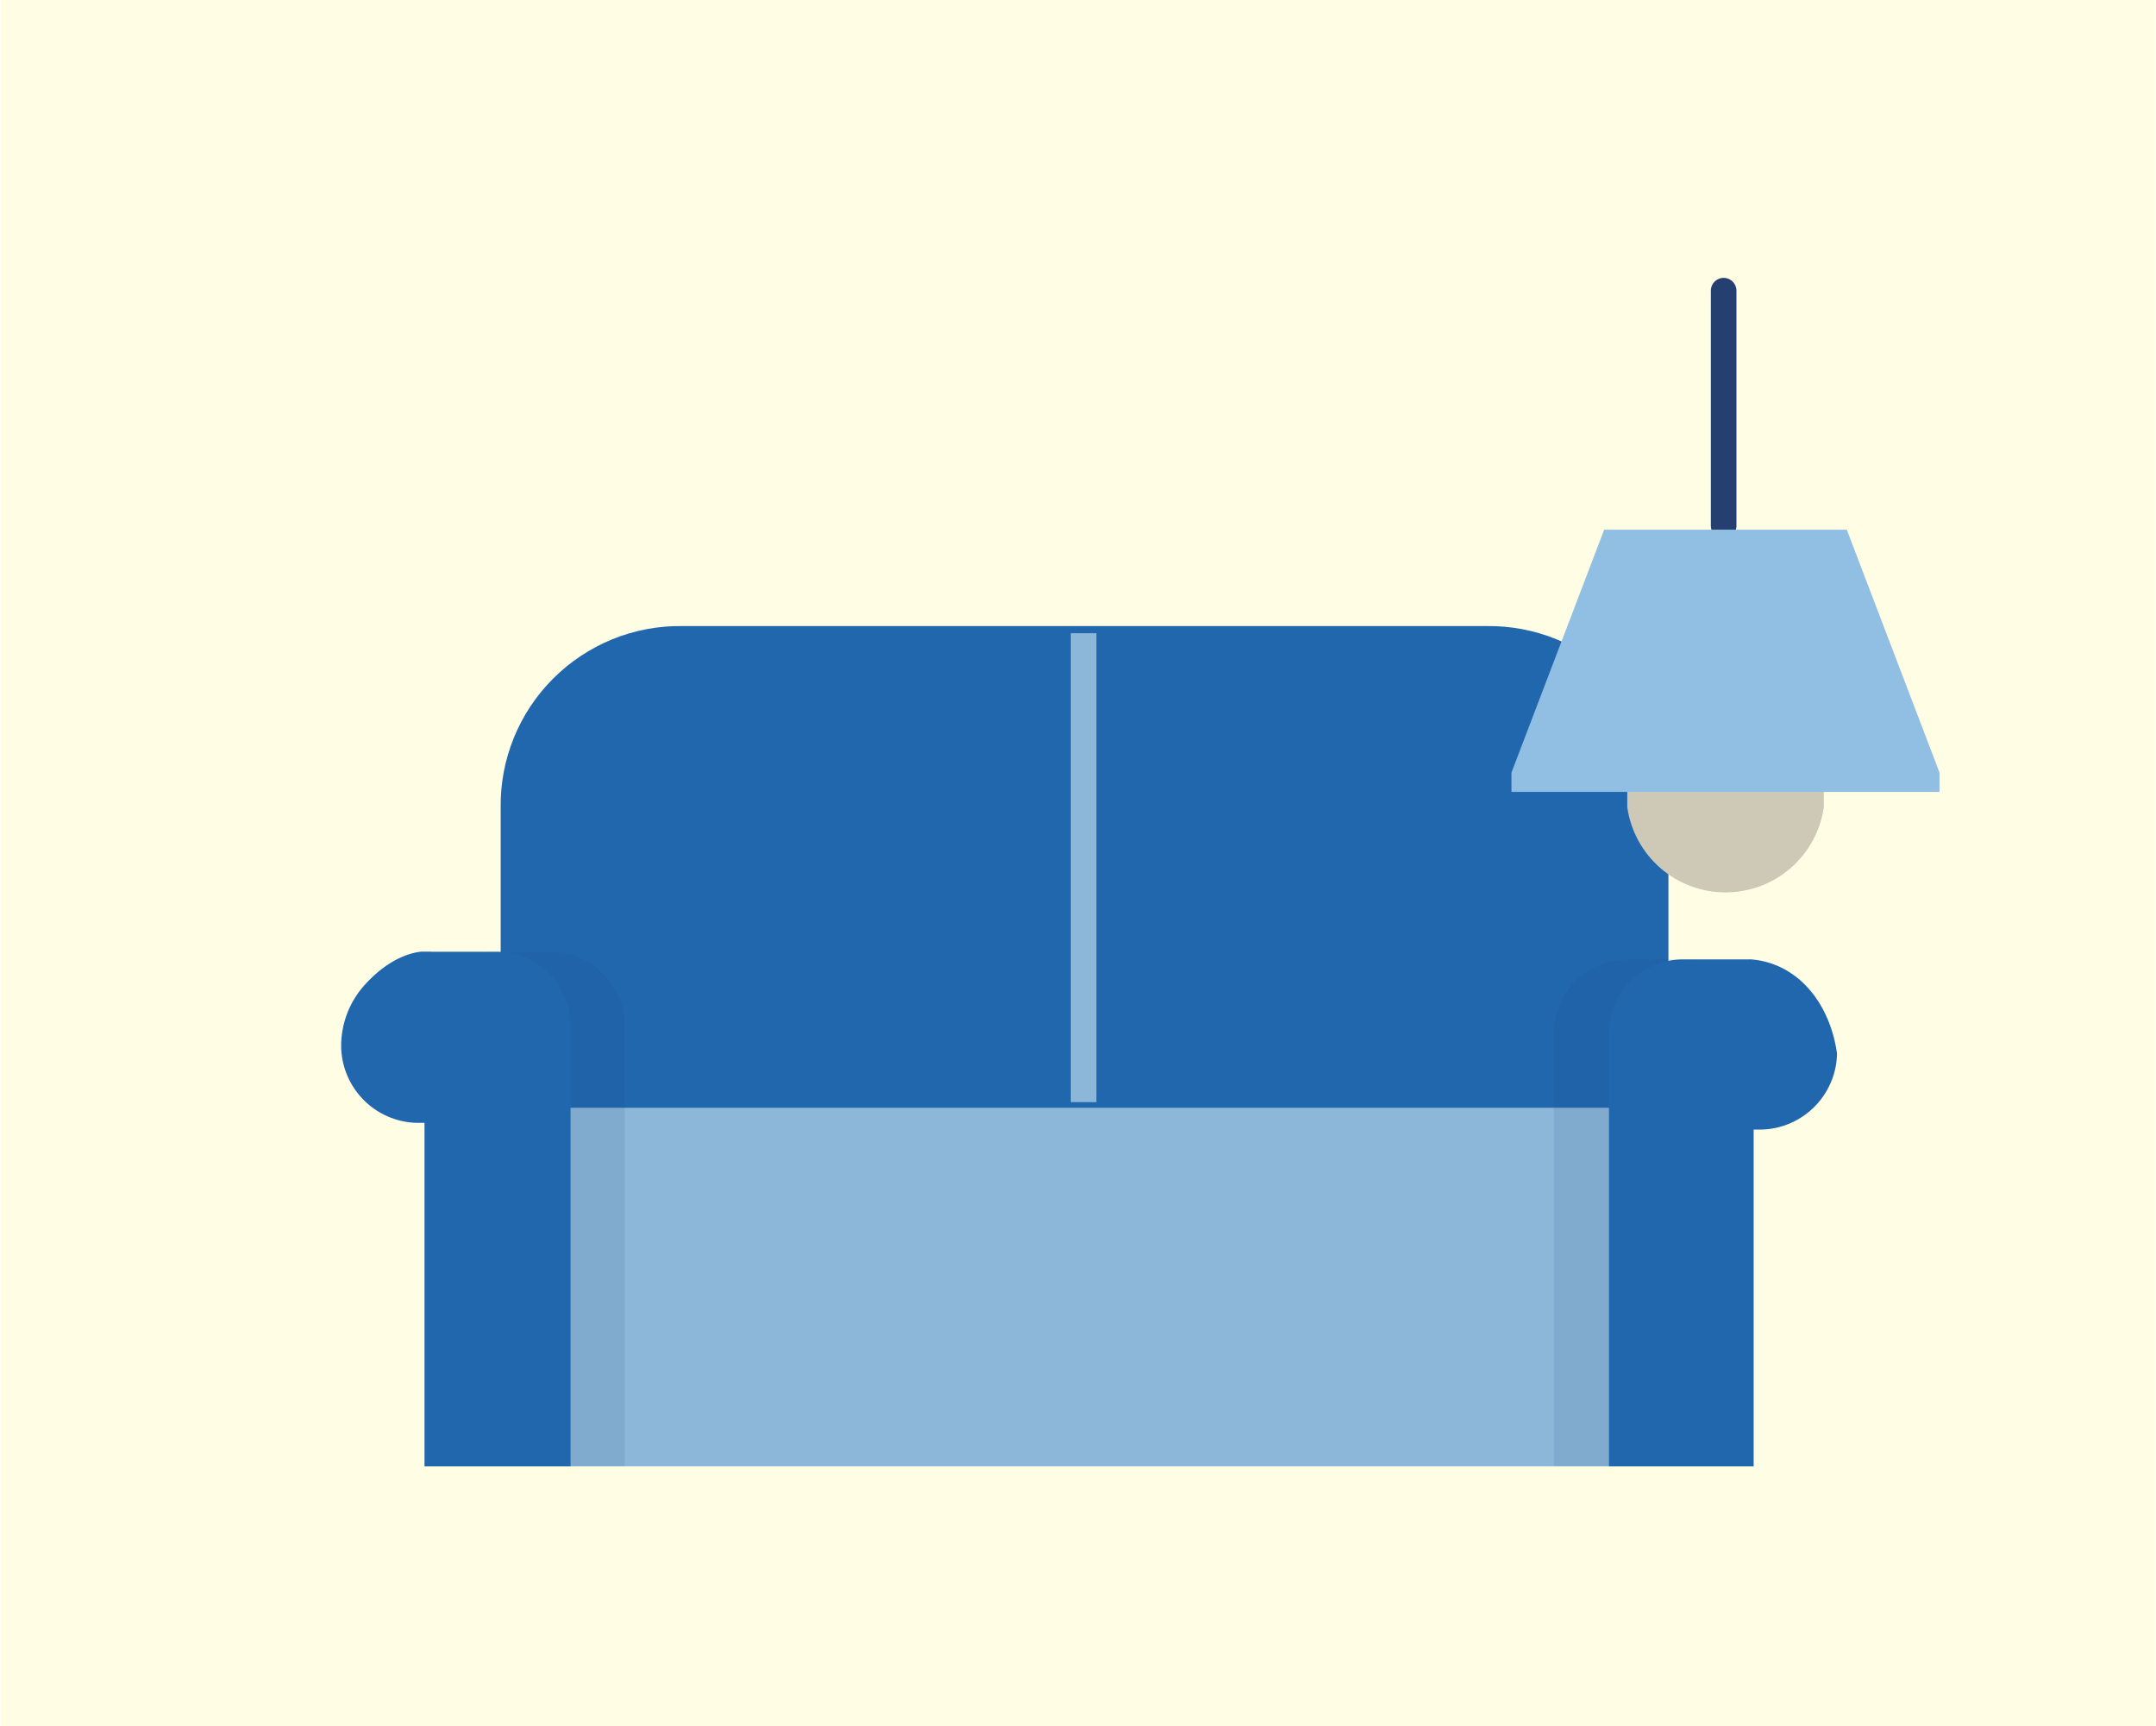
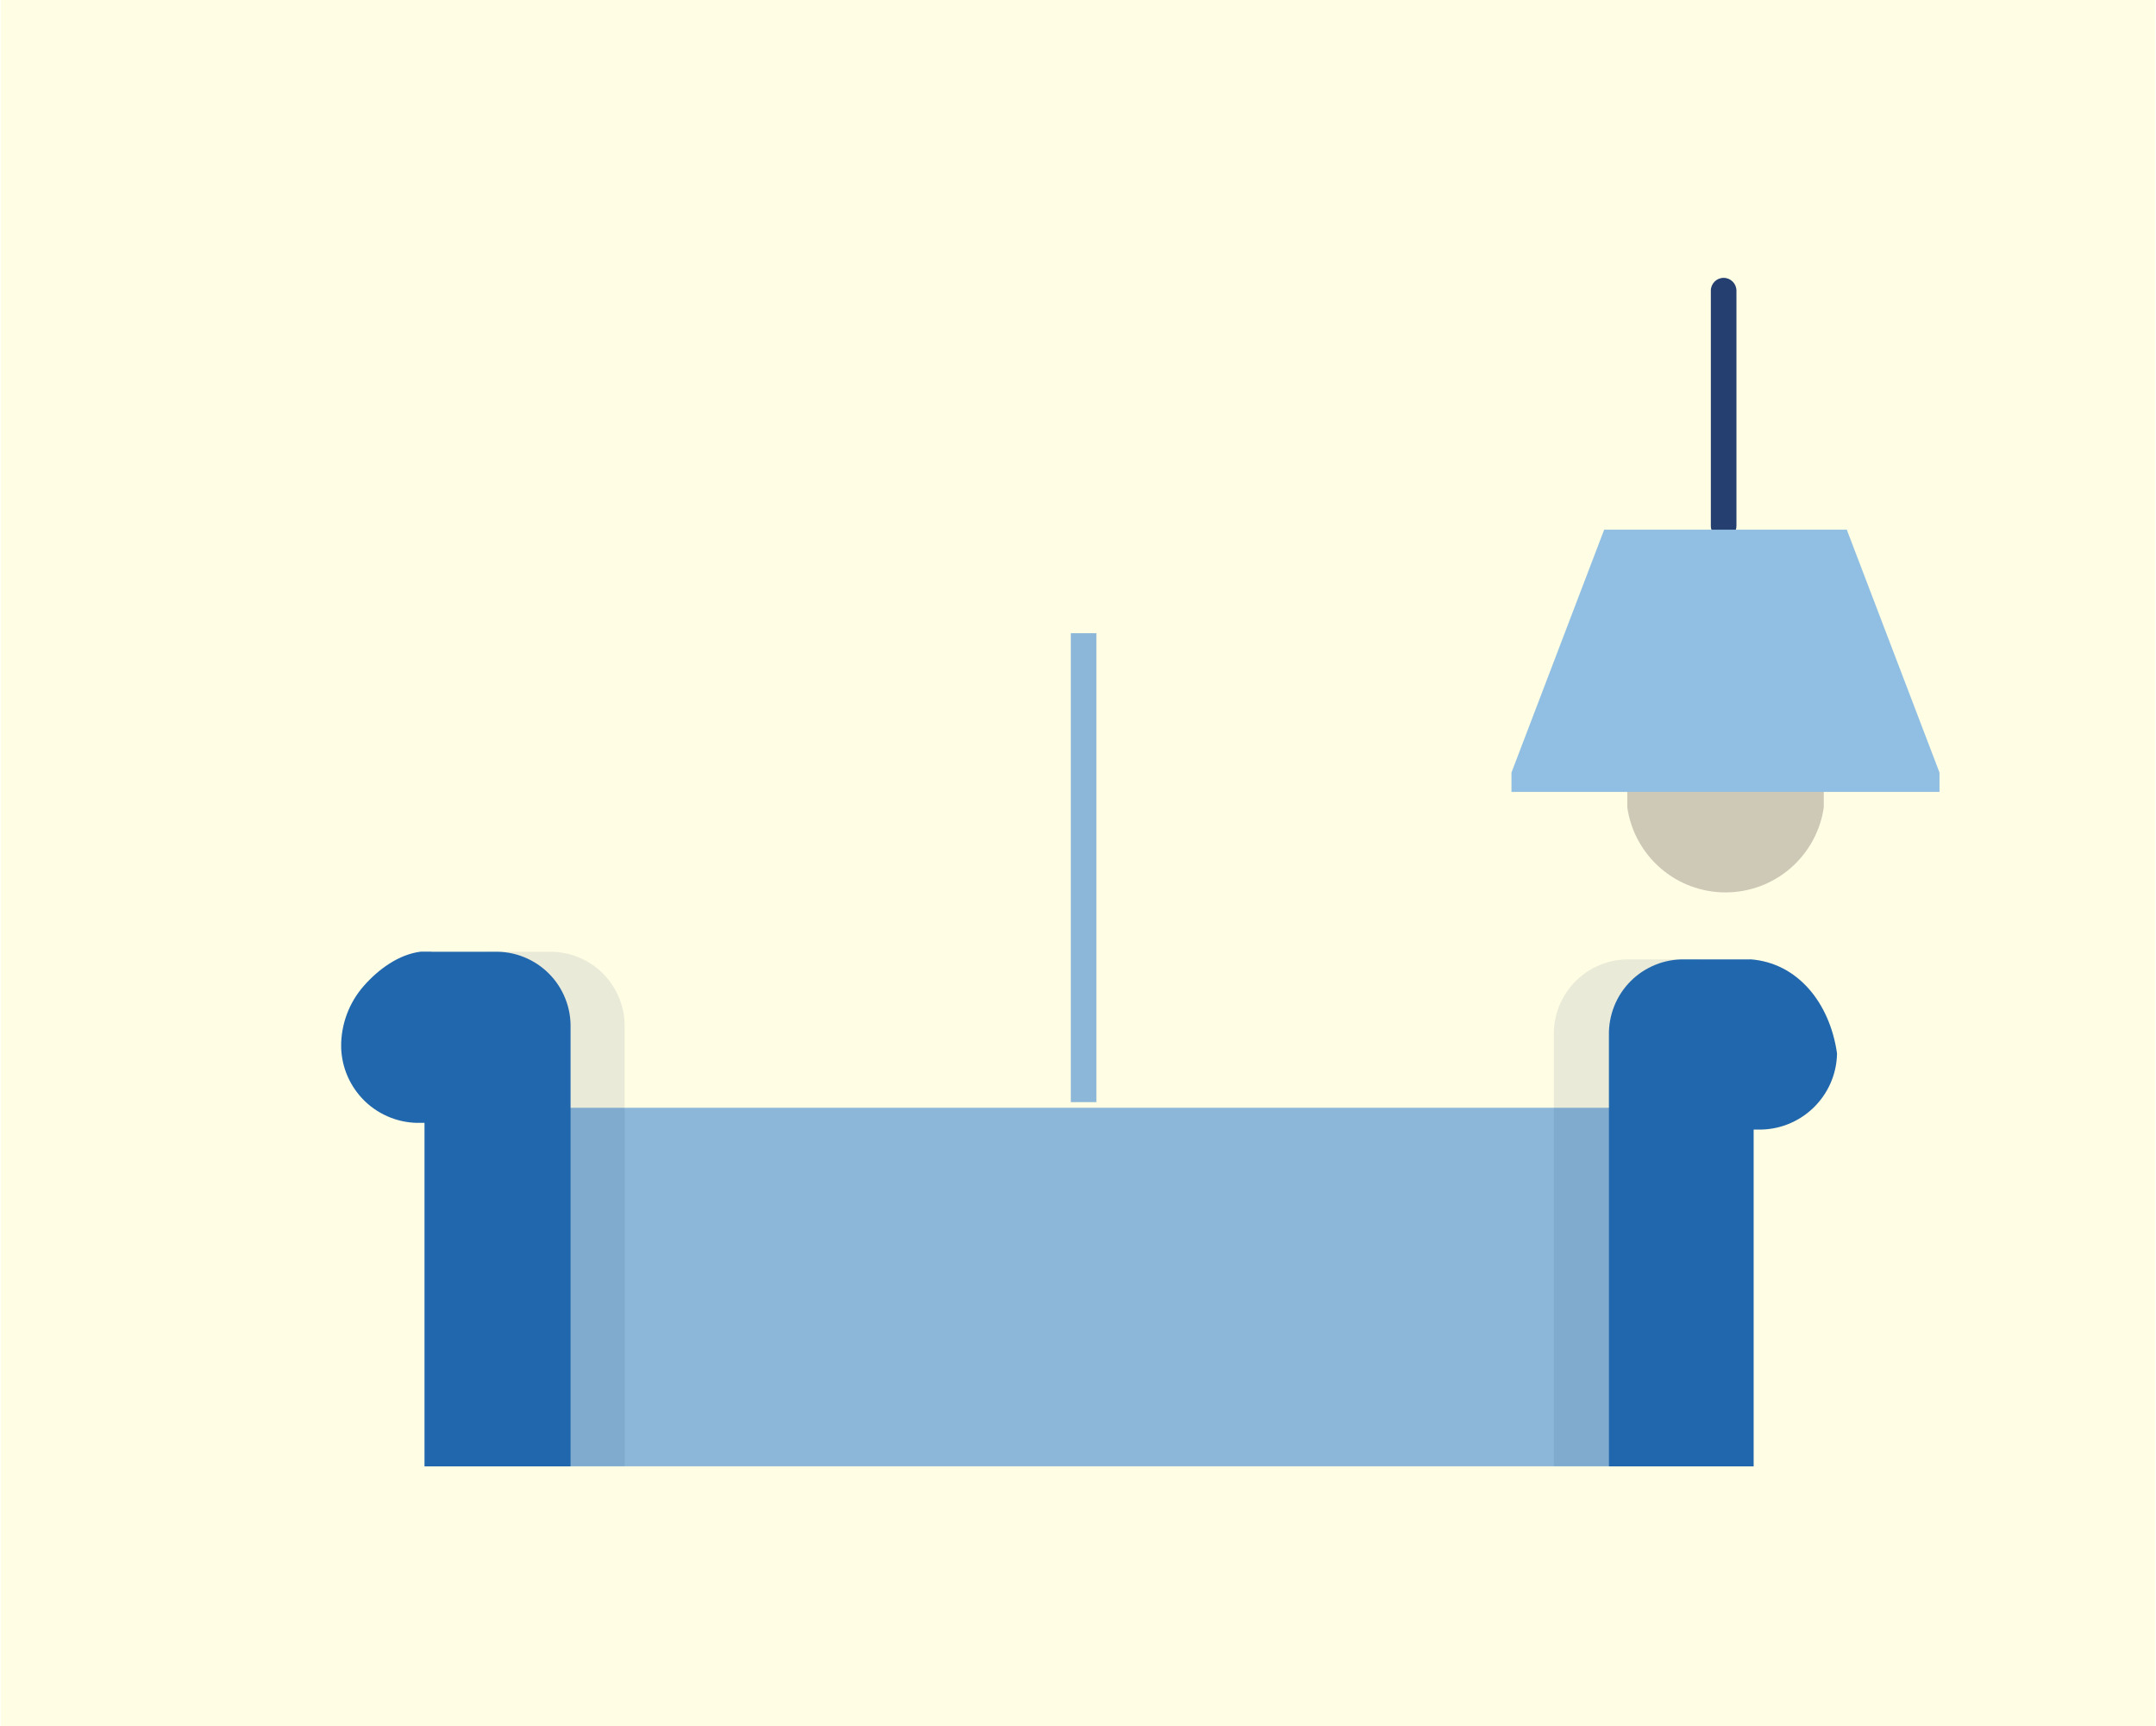
<svg xmlns="http://www.w3.org/2000/svg" id="_レイヤー_2" data-name="レイヤー 2" viewBox="0 0 449.74 360">
  <defs>
    <style>
      .cls-1 {
        fill: #2167ae;
      }

      .cls-2 {
        fill: #cec8b6;
      }

      .cls-3 {
        fill: #91bfe3;
      }

      .cls-4 {
        fill: #fff;
      }

      .cls-5 {
        fill: none;
      }

      .cls-6 {
        isolation: isolate;
        opacity: .1;
      }

      .cls-6, .cls-7 {
        fill: #243f70;
      }

      .cls-8 {
        clip-path: url(#clippath);
      }

      .cls-9 {
        fill: #fff773;
        opacity: .2;
      }

      .cls-10 {
        fill: #8cb7d8;
      }
    </style>
    <clipPath id="clippath">
      <rect class="cls-5" x="71.17" y="57.06" width="333.4" height="248.76" />
    </clipPath>
  </defs>
  <g id="_レイヤー_10" data-name="レイヤー 10">
    <g>
-       <rect class="cls-4" width="449.74" height="360" />
      <rect class="cls-9" x=".14" width="449.45" height="360" />
      <g class="cls-8">
        <g>
-           <path class="cls-1" d="M104.44,182.7v-14.22c-.07-5,.86-9.96,2.74-14.59,1.88-4.63,4.67-8.84,8.21-12.37,3.53-3.53,7.74-6.32,12.37-8.21,4.63-1.88,9.59-2.81,14.59-2.74h167.76c5-.06,9.95.87,14.58,2.76,4.63,1.88,8.83,4.67,12.37,8.21,3.53,3.53,6.32,7.74,8.21,12.37,1.88,4.63,2.82,9.59,2.76,14.58v136.77H104.44v-122.55Z" />
          <path class="cls-10" d="M341.73,231.03H104.44v74.78h237.29v-74.78Z" />
          <rect class="cls-10" x="223.37" y="132.06" width="5.34" height="97.8" />
          <path class="cls-6" d="M353.62,200.09h-13.6c-2.09-.05-4.18.32-6.13,1.1-1.95.78-3.71,1.94-5.2,3.42-1.48,1.48-2.65,3.25-3.44,5.19-.78,1.94-1.16,4.03-1.12,6.12v90.04h30.19v-70.38h.76c2.14.06,4.27-.3,6.27-1.07,2-.77,3.82-1.92,5.37-3.4,1.55-1.48,2.79-3.25,3.64-5.21.86-1.96,1.32-4.07,1.36-6.21-1.52-10.57-8.34-18.91-18.1-19.62Z" />
          <path class="cls-6" d="M101.49,199.33h-2.23c-4.62.57-8.86,2.82-11.93,6.31-3.07,3.5-4.74,8-4.71,12.65.04,2.14.5,4.25,1.36,6.21.86,1.96,2.1,3.73,3.64,5.21,1.55,1.48,3.37,2.63,5.37,3.4,2,.77,4.13,1.13,6.26,1.07h.81v71.66h30.24v-91.46c.05-2.1-.32-4.19-1.11-6.15-.78-1.95-1.95-3.73-3.44-5.21-1.49-1.49-3.27-2.65-5.22-3.43-1.96-.78-4.05-1.15-6.15-1.09h-12.89v.85Z" />
          <path class="cls-2" d="M380.44,168.38c-.71,4.93-3.18,9.43-6.94,12.69-3.77,3.26-8.58,5.05-13.56,5.05s-9.79-1.79-13.55-5.05c-3.76-3.26-6.23-7.77-6.94-12.69v-15.35h40.99v15.35Z" />
          <path class="cls-7" d="M359.55,112.34c-1.48,0-2.67-1.2-2.67-2.67v-49.05c0-1.48,1.2-2.67,2.67-2.67s2.67,1.2,2.67,2.67v49.05c0,1.48-1.2,2.67-2.67,2.67Z" />
          <path class="cls-3" d="M404.58,165.16h-89.29v-4.03l19.34-50.66h50.61l19.34,50.66v4.03Z" />
          <path class="cls-1" d="M90.03,198.47h-2.23c-4.62.57-8.86,3.67-11.93,7.17-3.07,3.5-4.74,8-4.71,12.65.04,2.14.5,4.25,1.36,6.21.86,1.96,2.1,3.73,3.64,5.21,1.55,1.48,3.37,2.63,5.37,3.4,2,.77,4.13,1.13,6.26,1.07h.76v71.66h30.47v-91.46c.05-2.1-.32-4.19-1.11-6.15-.78-1.95-1.95-3.73-3.44-5.21-1.49-1.49-3.27-2.65-5.22-3.43-1.96-.78-4.05-1.15-6.15-1.09h-13.08Z" />
          <path class="cls-1" d="M365.1,200.09h-13.6c-2.09-.05-4.18.32-6.13,1.1-1.95.78-3.72,1.94-5.2,3.42-1.48,1.48-2.65,3.24-3.43,5.19-.78,1.94-1.16,4.03-1.12,6.12v90.04h30.19v-70.38h.76c2.14.06,4.27-.3,6.26-1.07,2-.77,3.82-1.92,5.37-3.4,1.55-1.48,2.79-3.25,3.65-5.21.86-1.96,1.32-4.07,1.35-6.21-1.51-10.57-8.25-18.91-18.1-19.62Z" />
        </g>
      </g>
    </g>
  </g>
</svg>